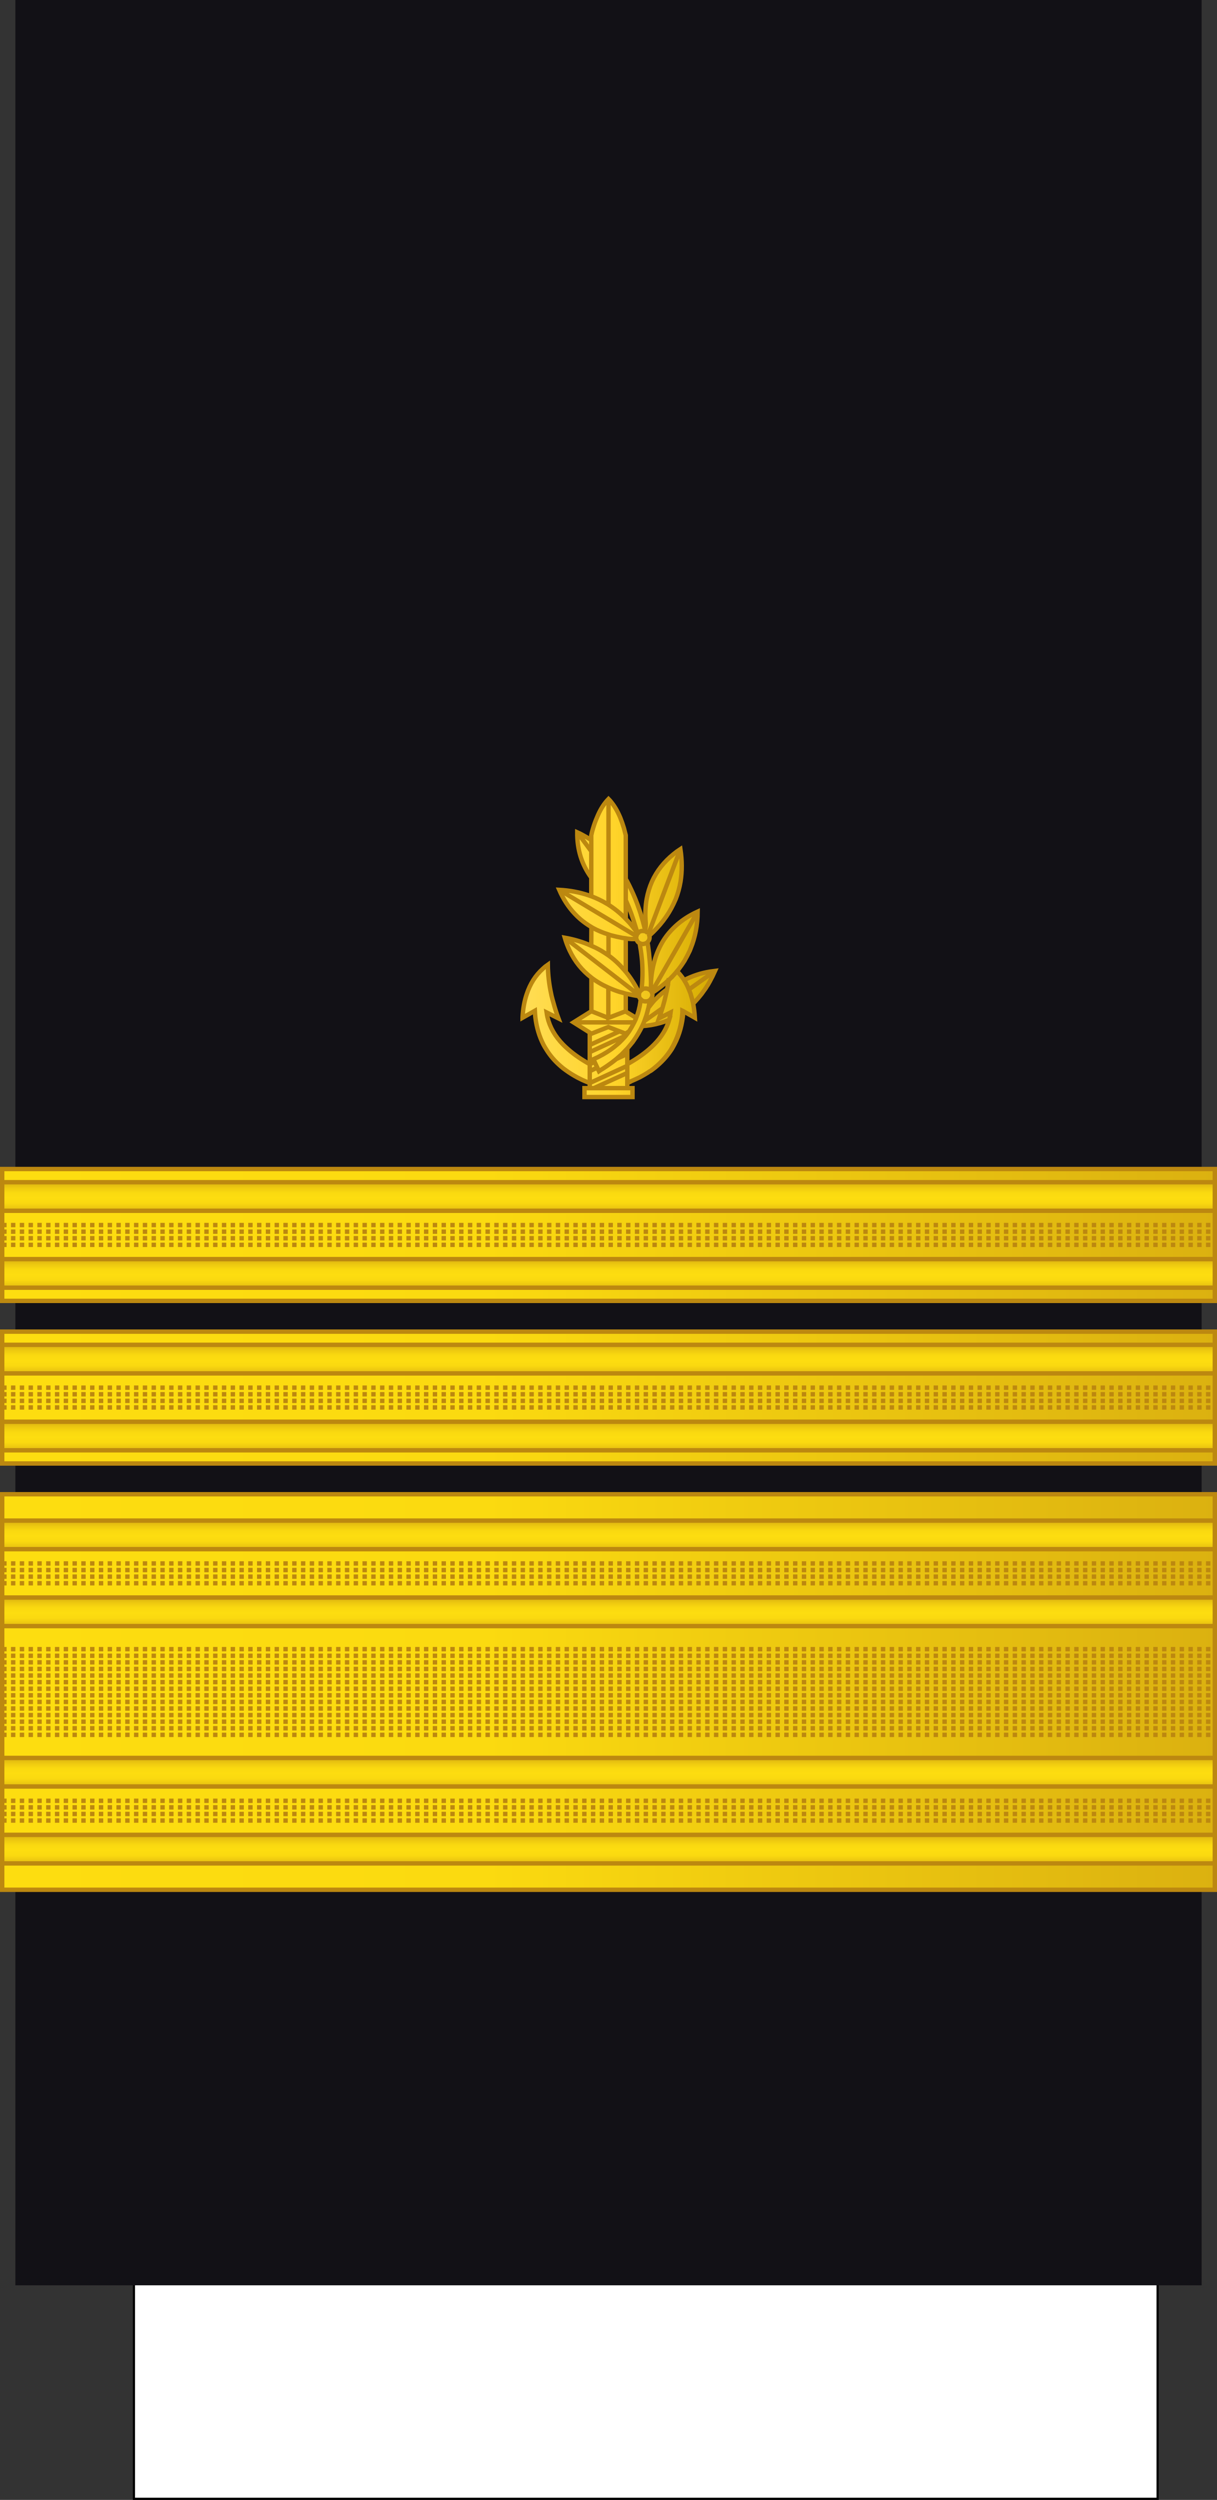
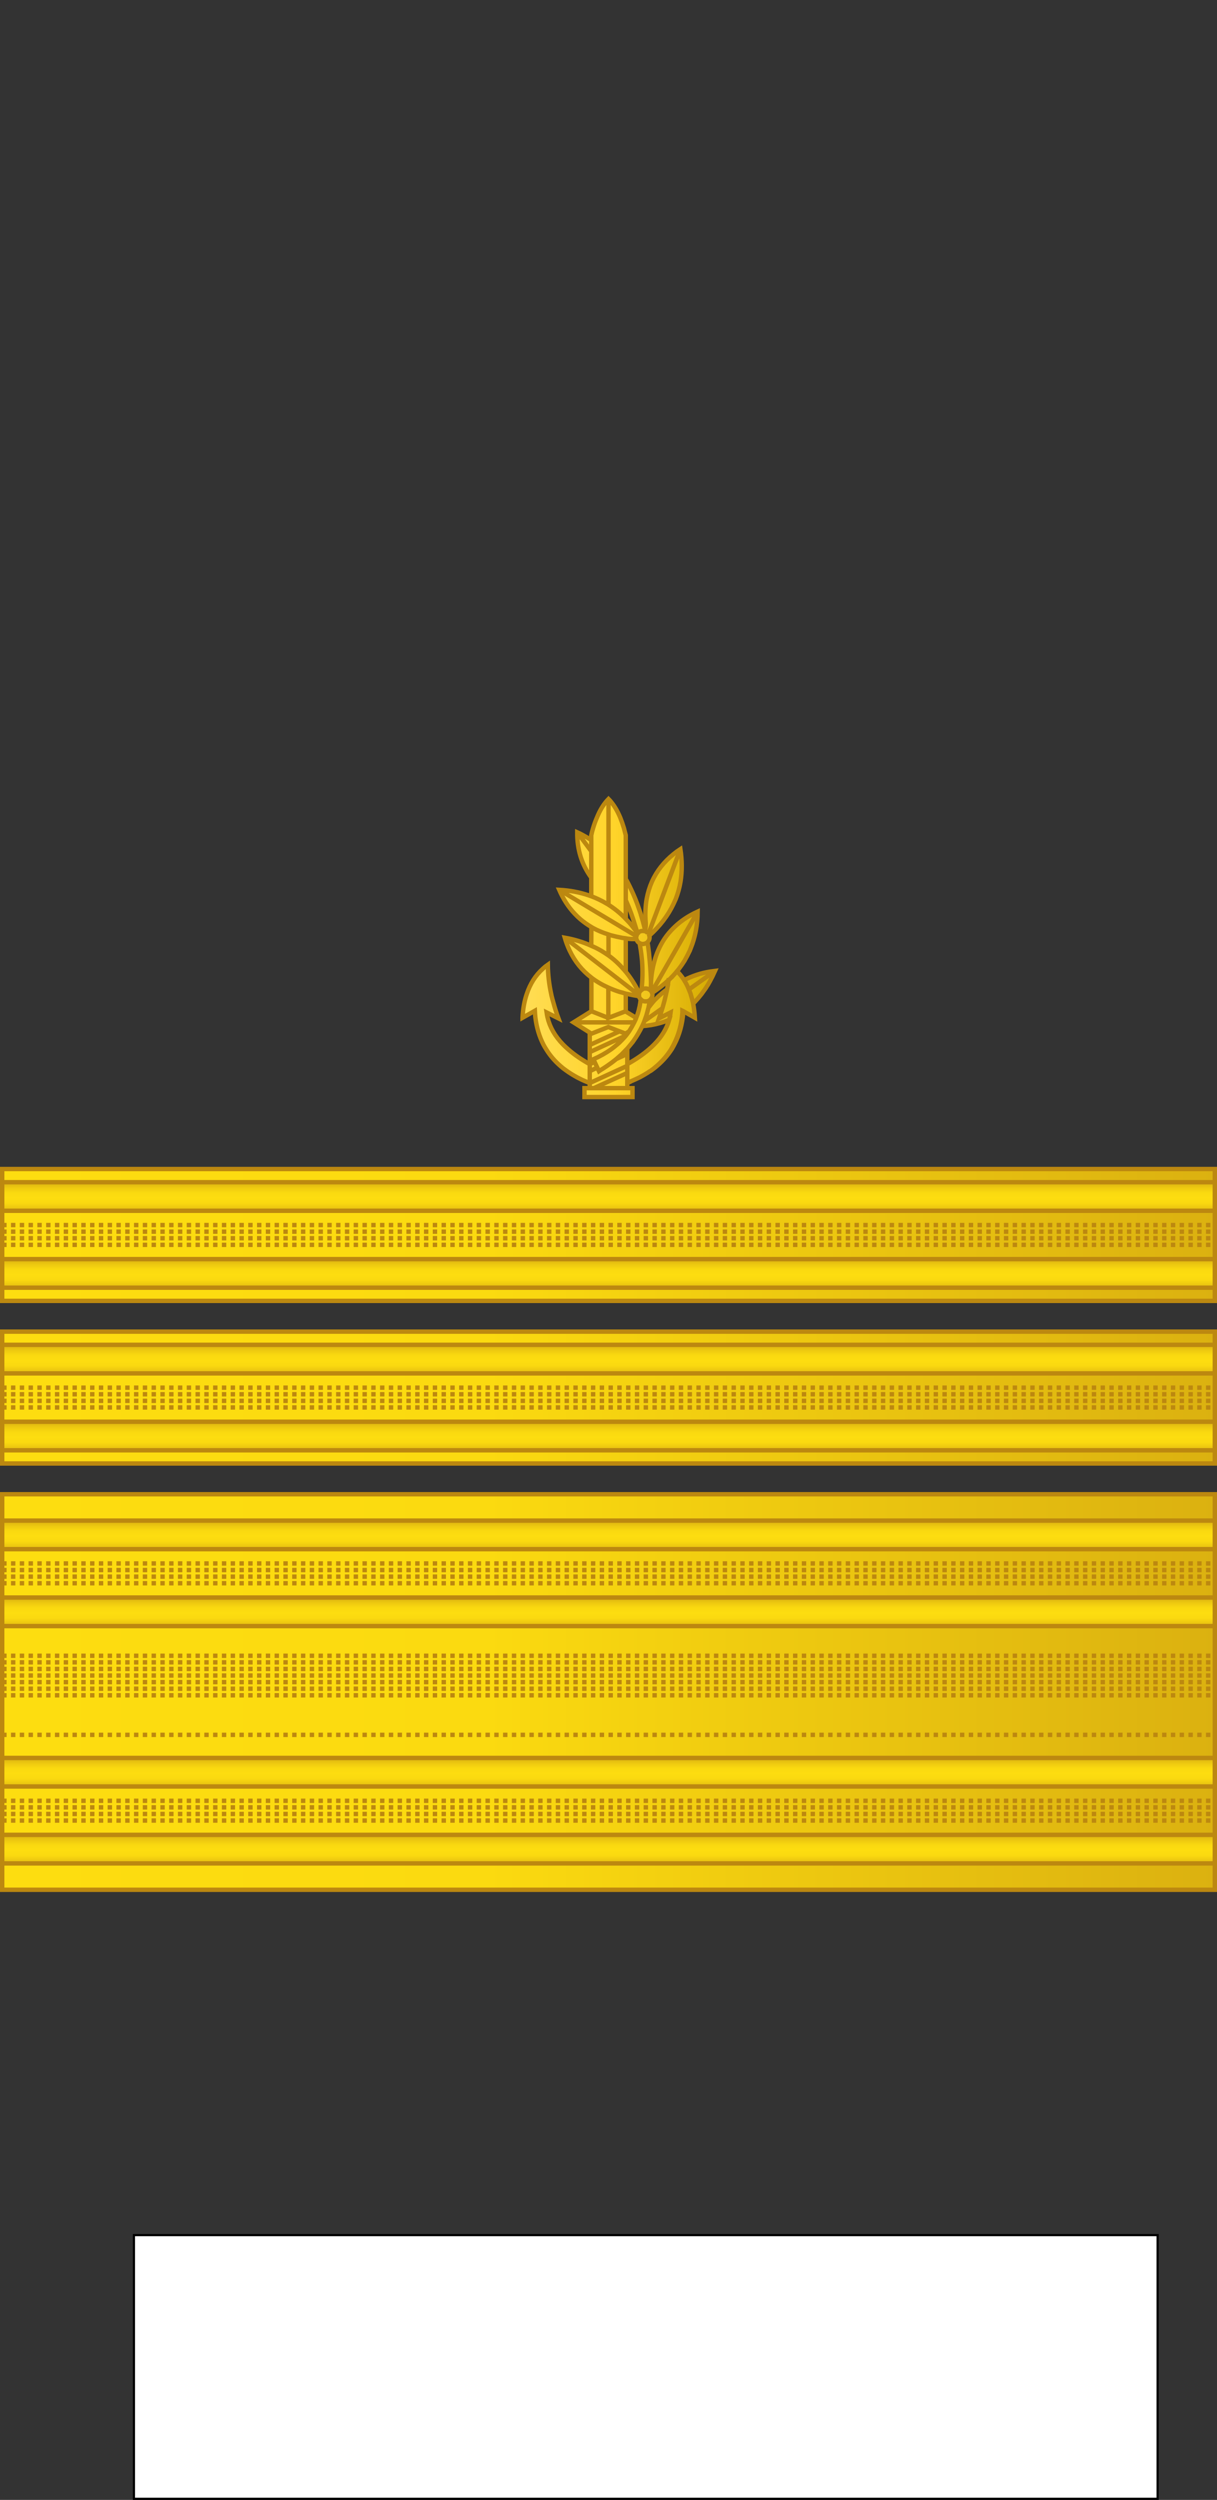
<svg xmlns="http://www.w3.org/2000/svg" xmlns:ns1="http://sodipodi.sourceforge.net/DTD/sodipodi-0.dtd" xmlns:ns2="http://www.inkscape.org/namespaces/inkscape" xmlns:xlink="http://www.w3.org/1999/xlink" width="277.001" height="568.828" version="1.1" id="svg276" ns1:docname="Israel-Navy-OF-8.svg" ns2:version="0.92.0 r15299">
  <rect width="100%" height="100%" fill="#333333" stroke="none" />
  <ns1:namedview pagecolor="#ffffff" bordercolor="#666666" borderopacity="1" objecttolerance="10" gridtolerance="10" guidetolerance="10" ns2:pageopacity="0" ns2:pageshadow="2" ns2:window-width="1920" ns2:window-height="1017" id="namedview278" showgrid="false" ns2:zoom="1.1734809" ns2:cx="64.448585" ns2:cy="290.25856" ns2:window-x="-8" ns2:window-y="-8" ns2:window-maximized="1" ns2:current-layer="svg276" ns2:snap-bbox="true" ns2:snap-bbox-midpoints="true" ns2:snap-intersection-paths="true" />
  <style id="style2">.B{opacity:.5}.C{stroke:#bc8810}.D{fill:none}.E{stroke-dasharray:1, 1}.F{opacity:.25}.G{stroke-linejoin:round}.H{fill:#fbda10}</style>
  <defs id="defs94">
    <linearGradient id="linearGradient5058" gradientUnits="userSpaceOnUse" x1="981.496" y1="409.272" x2="993.978" y2="409.272" gradientTransform="matrix(0.407,0.913,0.913,-0.407,-726.289,-349.363)">
      <stop offset="0" style="stop-color:#DBB110" id="stop5040" />
      <stop offset="0.051" style="stop-color:#E0B810" id="stop5042" />
      <stop offset="0.202" style="stop-color:#F0CC10" id="stop5044" />
      <stop offset="0.332" style="stop-color:#FAD910" id="stop5046" />
      <stop offset="0.5" style="stop-color:#FDDD10" id="stop5048" />
      <stop offset="0.667" style="stop-color:#FAD910" id="stop5050" />
      <stop offset="0.778" style="stop-color:#F0CC10" id="stop5052" />
      <stop offset="0.881" style="stop-color:#E0B810" id="stop5054" />
      <stop offset="1" style="stop-color:#DBB110" id="stop5056" />
    </linearGradient>
    <linearGradient id="A" xlink:href="#R">
      <stop offset="0" stop-color="#dbb110" id="stop4" />
      <stop offset=".051" stop-color="#e0b810" id="stop6" />
      <stop offset=".202" stop-color="#f0cc10" id="stop8" />
      <stop offset=".332" stop-color="#fad910" id="stop10" />
      <stop offset=".5" stop-color="#fddd10" id="stop12" />
      <stop offset=".667" stop-color="#fad910" id="stop14" />
      <stop offset=".778" stop-color="#f0cc10" id="stop16" />
      <stop offset=".944" stop-color="#e0b810" id="stop18" />
      <stop offset="1" stop-color="#dbb110" id="stop20" />
    </linearGradient>
    <linearGradient id="B" gradientTransform="translate(846.033,-121.531)" x1="-887.033" y1="799.531" x2="-610.033" y2="799.531" r="9.101" cy="793.79" cx="1062.115" gradientUnits="userSpaceOnUse" spreadMethod="pad">
      <stop offset="0" stop-color="#fddd10" id="stop23" />
      <stop offset=".399" stop-color="#fbda10" id="stop25" />
      <stop offset="1" stop-color="#dbb110" id="stop27" />
    </linearGradient>
    <linearGradient xlink:href="#A" id="C" gradientTransform="matrix(1,0,0,0.791,-113.543,299.124)" x1="-24.924" y1="-119.565" x2="-24.924" y2="-110.565" />
    <linearGradient xlink:href="#A" id="D" gradientTransform="matrix(1,0,0,0.791,-113.543,316.624)" x1="-24.924" y1="-119.565" x2="-24.924" y2="-110.565" />
    <linearGradient id="E" gradientTransform="matrix(1,0,0,0.791,47.802,-243.741)" x1="-47.793" y1="581.998" x2="229.207" y2="581.998" r="9.101" cy="793.79" cx="1062.115" xlink:href="#R">
      <stop offset="0" stop-color="#fddd10" id="stop32" />
      <stop offset=".399" stop-color="#fbda10" id="stop34" />
      <stop offset="1" stop-color="#dbb110" id="stop36" />
    </linearGradient>
    <radialGradient id="F" cx="8.491" cy="-84.435" fx="8.491" fy="-84.435" r="42.5" gradientTransform="translate(0,-7.5786785e-6)" y2="516.204" x2="993.978" y1="516.204" x1="981.495" fr="0" gradientUnits="userSpaceOnUse" spreadMethod="pad">
      <stop offset="0" stop-color="#dbb110" id="stop39" />
      <stop offset=".832" stop-color="#e0b810" id="stop41" />
      <stop offset=".86" stop-color="#f0cc10" id="stop43" />
      <stop offset=".878" stop-color="#fad910" id="stop45" />
      <stop offset=".907" stop-color="#fddd10" id="stop47" />
      <stop offset=".935" stop-color="#fad910" id="stop49" />
      <stop offset=".953" stop-color="#f0cc10" id="stop51" />
      <stop offset=".981" stop-color="#e0b810" id="stop53" />
      <stop offset="1" stop-color="#dbb110" id="stop55" />
    </radialGradient>
    <radialGradient id="G" cx="8.491" cy="-84.435" fx="8.491" fy="-84.435" r="25" gradientTransform="translate(0,-1.2883754e-5)" y2="516.204" x2="993.978" y1="516.204" x1="981.495" xlink:href="#R">
      <stop offset="0" stop-color="#dbb110" id="stop58" />
      <stop offset=".722" stop-color="#e0b810" id="stop60" />
      <stop offset=".77" stop-color="#f0cc10" id="stop62" />
      <stop offset=".799" stop-color="#fad910" id="stop64" />
      <stop offset=".846" stop-color="#fddd10" id="stop66" />
      <stop offset=".892" stop-color="#fad910" id="stop68" />
      <stop offset=".923" stop-color="#f0cc10" id="stop70" />
      <stop offset=".969" stop-color="#e0b810" id="stop72" />
      <stop offset="1" stop-color="#dbb110" id="stop74" />
    </radialGradient>
    <linearGradient id="H" x1="-153.883" y1="230.195" x2="-14.736" y2="230.195" gradientTransform="matrix(1,0,0,0.791,291.889,25.016)" r="9.101" cy="793.79" cx="1062.115" xlink:href="#R">
      <stop offset="0" stop-color="#fddd10" id="stop77" />
      <stop offset=".399" stop-color="#fbda10" id="stop79" />
      <stop offset="1" stop-color="#dbb110" id="stop81" />
    </linearGradient>
    <linearGradient xlink:href="#A" id="I" gradientTransform="scale(4.608,0.217)" x1="-808.157" y1="-2952.847" x2="-808.157" y2="-2683.298" gradientUnits="userSpaceOnUse" />
    <linearGradient xlink:href="#A" id="J" gradientTransform="scale(4.608,0.217)" x1="-808.157" y1="-2872.213" x2="-808.157" y2="-2602.663" gradientUnits="userSpaceOnUse" />
    <path id="K" d="M.5 201.555h276v30H.5z" />
    <path id="L" d="M-276.5 204.555h276v6.5h-276z" />
    <path id="M" d="M100.105-289.195a45 45 0 0 1-.554 7.04l-44.446-7.04z" />
    <path id="N" d="M97.903-275.289a45 45 0 0 1-2.702 6.524l-40.095-20.43z" />
    <path id="O" d="M91.511-262.744a45 45 0 0 1-4.586 5.369l-31.82-31.82z" />
    <path id="P" d="M81.555-252.789a45 45 0 0 1-6.021 3.69l-20.43-40.095z" />
    <path id="Q" d="M69.011-246.397a45 45 0 0 1-6.866 1.648l-7.04-44.446z" />
    <linearGradient id="R" gradientUnits="userSpaceOnUse" />
    <linearGradient gradientTransform="matrix(0.407,0.913,0.913,-0.407,-726.289,-349.363)" y2="409.272" x2="993.978" y1="409.272" x1="981.496" gradientUnits="userSpaceOnUse" id="251230">
      <stop id="stop10613" style="stop-color:#DBB110" offset="0" />
      <stop id="stop10615" style="stop-color:#E0B810" offset="0.051" />
      <stop id="stop10617" style="stop-color:#F0CC10" offset="0.202" />
      <stop id="stop10619" style="stop-color:#FAD910" offset="0.332" />
      <stop id="stop10621" style="stop-color:#FDDD10" offset="0.5" />
      <stop id="stop10623" style="stop-color:#FAD910" offset="0.667" />
      <stop id="stop10625" style="stop-color:#F0CC10" offset="0.778" />
      <stop id="stop10627" style="stop-color:#E0B810" offset="0.944" />
      <stop id="stop10629" style="stop-color:#DBB110" offset="1" />
    </linearGradient>
    <linearGradient ns2:collect="always" xlink:href="#251230" id="linearGradient10790" gradientUnits="userSpaceOnUse" gradientTransform="matrix(1,0,0,0.791,-113.543,289.569)" x1="-24.924" y1="-119.565" x2="-24.924" y2="-110.565" />
    <linearGradient ns2:collect="always" xlink:href="#251230" id="linearGradient10792" gradientUnits="userSpaceOnUse" gradientTransform="matrix(1,0,0,0.791,-113.543,307.069)" x1="-24.924" y1="-119.565" x2="-24.924" y2="-110.565" />
    <linearGradient ns2:collect="always" xlink:href="#251230" id="linearGradient10803" gradientUnits="userSpaceOnUse" gradientTransform="matrix(1,0,0,0.791,-113.543,400.569)" x1="-24.924" y1="-119.565" x2="-24.924" y2="-110.565" />
    <linearGradient ns2:collect="always" xlink:href="#251230" id="linearGradient10805" gradientUnits="userSpaceOnUse" gradientTransform="matrix(1,0,0,0.791,-113.543,418.069)" x1="-24.924" y1="-119.565" x2="-24.924" y2="-110.565" />
    <linearGradient ns2:collect="always" xlink:href="#251230" id="linearGradient10811" gradientUnits="userSpaceOnUse" gradientTransform="matrix(1,0,0,0.791,-113.543,440.569)" x1="-24.924" y1="-119.565" x2="-24.924" y2="-110.565" />
    <linearGradient ns2:collect="always" xlink:href="#251230" id="linearGradient10813" gradientUnits="userSpaceOnUse" gradientTransform="matrix(1,0,0,0.791,-113.543,458.069)" x1="-24.924" y1="-119.565" x2="-24.924" y2="-110.565" />
    <linearGradient ns2:collect="always" xlink:href="#251230" id="linearGradient12121" gradientUnits="userSpaceOnUse" gradientTransform="matrix(1,0,0,0.791,-113.543,494.569)" x1="-24.924" y1="-119.565" x2="-24.924" y2="-110.565" />
    <linearGradient ns2:collect="always" xlink:href="#251230" id="linearGradient12123" gradientUnits="userSpaceOnUse" gradientTransform="matrix(1,0,0,0.791,-113.543,512.069)" x1="-24.924" y1="-119.565" x2="-24.924" y2="-110.565" />
    <linearGradient ns2:collect="always" xlink:href="#E" id="linearGradient4747" gradientTransform="matrix(1,0,0,0.791,47.802,-243.741)" x1="-47.793" y1="581.998" x2="229.207" y2="581.998" />
    <linearGradient ns2:collect="always" id="linearGradient4746">
      <stop style="stop-color:#ffdd55;stop-opacity:1" offset="0" id="stop4742" />
      <stop id="stop4750" offset="0.479" style="stop-color:#ffd42a;stop-opacity:1" />
      <stop style="stop-color:#d4aa00;stop-opacity:1" offset="1" id="stop4744" />
    </linearGradient>
    <linearGradient gradientTransform="matrix(0.091,0,0,0.088,111.828,140.596)" ns2:collect="always" xlink:href="#linearGradient4746" id="linearGradient25366" x1="74.481" y1="849.651" x2="562.097" y2="849.651" gradientUnits="userSpaceOnUse" />
    <linearGradient id="linearGradient11905" gradientUnits="userSpaceOnUse" x1="7773.357" y1="-8489.736" x2="7773.357" y2="-8489.736" gradientTransform="matrix(70.866,0,0,70.866,-550865,601631.94)">
      <stop offset="0.006" style="stop-color:#FBCA11" id="stop72-5-9-5-0-5" />
      <stop offset="0.253" style="stop-color:#FFFFBF" id="stop74-2-3-6-7-8" />
      <stop offset="0.3" style="stop-color:#F9F3AE" id="stop76-6-2-8-9-0" />
      <stop offset="0.393" style="stop-color:#E8D381" id="stop78-7-9-0-2-4" />
      <stop offset="0.523" style="stop-color:#CEA139" id="stop80-8-8-9-6-0" />
      <stop offset="0.596" style="stop-color:#BE820E" id="stop82-5-5-8-6-0" />
      <stop offset="0.856" style="stop-color:#E8D56A" id="stop84-30-64-4-5-7" />
      <stop offset="0.871" style="stop-color:#EADA6F" id="stop86-64-6-8-0-4" />
      <stop offset="1" style="stop-color:#FFFFBF" id="stop88-1-8-9-7-2" />
    </linearGradient>
  </defs>
  <path d="M30.482 508.578h233v60h-233z" fill="#fff" stroke="#000" stroke-width=".499" id="path96" />
-   <path d="M3.5 0h270v520H3.5z" fill="#121116" id="path98" />
  <g id="g4745" transform="translate(0,74)">
    <g id="g110" class="C" transform="translate(0,-9.555)" style="stroke:#bc8810">
      <use id="use100" xlink:href="#K" style="fill:url(#linearGradient4747);paint-order:normal" x="0" y="0" width="100%" height="100%" />
      <g id="g106" transform="scale(-1,1)" />
      <path id="path108" class="D E" d="m 0.5,218.805 h 276 m -276,-1.5 h 276 m -276,-1.5 h 276 m -276,-1.5 h 276" ns2:connector-curvature="0" style="fill:none;stroke-dasharray:1, 1" />
    </g>
    <rect y="212.5" x="-276.5" height="6.5" width="276" id="rect18588-4-8-5-0-3-8-3-0-6-6-0-0-1" style="opacity:1;fill:url(#linearGradient10792);fill-opacity:1;stroke:#bc8810;stroke-width:1;stroke-linecap:square;stroke-linejoin:miter;stroke-miterlimit:4;stroke-dasharray:none;stroke-opacity:1;paint-order:normal" transform="scale(-1,1)" />
    <rect y="195" x="-276.5" height="6.5" width="276" id="rect18588-4-8-5-0-3-8-3-0-6-6-21-4" style="opacity:1;fill:url(#linearGradient10790);fill-opacity:1;stroke:#bc8810;stroke-width:1;stroke-linecap:square;stroke-linejoin:miter;stroke-miterlimit:4;stroke-dasharray:none;stroke-opacity:1;paint-order:normal" transform="scale(-1,1)" />
  </g>
  <g id="g4991">
    <g id="g230" class="C" transform="translate(0 101.445)">
      <use id="use220" paint-order="normal" fill="url(#E)" xlink:href="#K" />
      <g id="g226" transform="scale(-1 1)" />
      <path id="path228" class="D E" d="M.5 218.805h276m-276-1.5h276m-276-1.5h276m-276-1.5h276" />
    </g>
    <rect y="323.5" x="-276.5" height="6.5" width="276" id="rect18588-4-8-5-0-3-8-3-0-6-6-0-0-1-4" style="opacity:1;fill:url(#linearGradient10805);fill-opacity:1;stroke:#bc8810;stroke-width:1;stroke-linecap:square;stroke-linejoin:miter;stroke-miterlimit:4;stroke-dasharray:none;stroke-opacity:1;paint-order:normal" transform="scale(-1,1)" />
    <rect y="306" x="-276.5" height="6.5" width="276" id="rect18588-4-8-5-0-3-8-3-0-6-6-21-4-2" style="opacity:1;fill:url(#linearGradient10803);fill-opacity:1;stroke:#bc8810;stroke-width:1;stroke-linecap:square;stroke-linejoin:miter;stroke-miterlimit:4;stroke-dasharray:none;stroke-opacity:1;paint-order:normal" transform="scale(-1,1)" />
  </g>
  <g id="g4983">
    <g id="g274" class="C" transform="translate(41 -281)">
      <path id="path244" paint-order="normal" fill="url(#B)" d="M-40.5 621h276v90h-276z" />
      <g id="g254" transform="translate(-41 422.445)">
        <g id="g250" transform="scale(-1 1)" />
        <path id="path252" class="D E" d="M.5 218.805h276m-276-1.5h276m-276-1.5h276m-276-1.5h276" />
      </g>
      <g id="g264" transform="translate(-41 476.445)">
        <g id="g260" transform="scale(-1 1)" />
        <path id="path262" class="D E" d="M.5 218.805h276m-276-1.5h276m-276-1.5h276m-276-1.5h276" />
      </g>
      <g id="g272" class="D E">
        <path id="path266" d="M-40.5 666.75h276m-276-1.5h276m-276-1.5h276m-276-1.5h276m-276-1.5h276m-276-1.5h276" />
        <path id="path268" d="M-40.5 657.75h276m-276 18h276" />
-         <path id="path270" d="M-40.5 674.25h276m-276-1.5h276m-276-1.5h276m-276-1.5h276m-276-1.5h276m-276-12h276" />
      </g>
    </g>
    <rect transform="scale(-1,1)" style="opacity:1;fill:url(#linearGradient12123);fill-opacity:1;stroke:#bc8810;stroke-width:1;stroke-linecap:square;stroke-linejoin:miter;stroke-miterlimit:4;stroke-dasharray:none;stroke-opacity:1;paint-order:normal" id="rect18588-4-8-5-0-3-8-3-0-6-6-0-0-1-4-3" width="276" height="6.5" x="-276.5" y="417.5" />
    <rect transform="scale(-1,1)" style="opacity:1;fill:url(#linearGradient12121);fill-opacity:1;stroke:#bc8810;stroke-width:1;stroke-linecap:square;stroke-linejoin:miter;stroke-miterlimit:4;stroke-dasharray:none;stroke-opacity:1;paint-order:normal" id="rect18588-4-8-5-0-3-8-3-0-6-6-21-4-2-5" width="276" height="6.5" x="-276.5" y="400" />
    <rect transform="scale(-1,1)" style="opacity:1;fill:url(#linearGradient10813);fill-opacity:1;stroke:#bc8810;stroke-width:1;stroke-linecap:square;stroke-linejoin:miter;stroke-miterlimit:4;stroke-dasharray:none;stroke-opacity:1;paint-order:normal" id="rect18588-4-8-5-0-3-8-3-0-6-6-0-0-1-4-6" width="276" height="6.5" x="-276.5" y="363.5" />
    <rect transform="scale(-1,1)" style="opacity:1;fill:url(#linearGradient10811);fill-opacity:1;stroke:#bc8810;stroke-width:1;stroke-linecap:square;stroke-linejoin:miter;stroke-miterlimit:4;stroke-dasharray:none;stroke-opacity:1;paint-order:normal" id="rect18588-4-8-5-0-3-8-3-0-6-6-21-4-2-1" width="276" height="6.5" x="-276.5" y="346" />
  </g>
  <path style="clip-rule:evenodd;fill:url(#linearGradient25366);fill-opacity:1;fill-rule:evenodd;stroke:#bc8810;stroke-width:1;stroke-miterlimit:4;stroke-dasharray:none;stroke-opacity:1" ns2:connector-curvature="0" d="m 134.61,235.203 -0.522,-0.339 -3.539,-2.236 4.061,-2.538 v -7.642 c -2.125,-1.631 -3.773,-3.675 -4.944,-6.13 -0.443,-0.922 -0.816,-1.906 -1.12,-2.95 2.176,0.385 4.188,0.996 6.035,1.833 l 0.028,-4.261 c -0.911,-0.544 -1.752,-1.142 -2.524,-1.796 -0.443,-0.385 -0.863,-0.791 -1.262,-1.219 -1.449,-1.533 -2.628,-3.351 -3.539,-5.452 2.404,0.134 4.637,0.553 6.699,1.255 0.209,0.068 0.408,0.135 0.598,0.202 v -4.234 c -2.176,-2.951 -3.242,-6.39 -3.198,-10.318 0.399,0.177 0.785,0.37 1.158,0.577 0.702,0.379 1.382,0.773 2.04,1.182 v -1.081 c 0.114,-0.568 0.253,-1.109 0.418,-1.622 0.253,-0.861 0.544,-1.665 0.873,-2.41 0.62,-1.54 1.379,-2.819 2.277,-3.839 0.114,-0.134 0.231,-0.263 0.351,-0.385 0.12,0.122 0.241,0.25 0.361,0.385 0.892,1.02 1.661,2.3 2.306,3.839 0.303,0.745 0.585,1.549 0.844,2.41 0.139,0.513 0.278,1.054 0.417,1.622 v 9.951 c 0.114,0.202 0.231,0.403 0.351,0.605 0.651,1.24 1.259,2.547 1.822,3.922 0.348,0.861 0.674,1.753 0.978,2.676 0.07,0.226 0.152,0.464 0.247,0.715 0.025,0.092 0.047,0.192 0.066,0.303 0.051,0.11 0.089,0.223 0.114,0.339 0.202,0.654 0.389,1.319 0.56,1.998 0.089,0.36 0.18,0.733 0.275,1.118 0.12,-0.586 0.168,-1.13 0.142,-1.631 -0.164,-1.961 -0.095,-3.8 0.209,-5.516 0.259,-1.393 0.658,-2.7 1.196,-3.922 1.075,-2.395 2.711,-4.481 4.906,-6.258 0.494,-0.409 1.019,-0.794 1.575,-1.155 0.392,2.596 0.402,5.067 0.029,7.413 -0.228,1.356 -0.588,2.663 -1.082,3.922 -0.164,0.385 -0.338,0.77 -0.522,1.155 -1.24,2.621 -3.075,5.025 -5.504,7.212 0.019,0.116 0.041,0.25 0.067,0.403 0,0.403 -0.152,0.755 -0.456,1.054 l -0.029,0.037 c 0.114,0.629 0.206,1.271 0.275,1.924 0.025,0.202 0.051,0.394 0.076,0.577 0.044,0.605 0.101,1.191 0.171,1.759 0.165,1.943 0.256,3.543 0.275,4.801 0.101,-1.717 0.37,-3.317 0.806,-4.801 0.215,-0.813 0.484,-1.591 0.807,-2.337 0.841,-1.967 2.012,-3.684 3.511,-5.15 1.12,-1.124 2.426,-2.105 3.919,-2.941 0.519,-0.293 1.047,-0.562 1.585,-0.806 -0.025,3.042 -0.553,5.828 -1.585,8.357 -0.07,0.177 -0.139,0.357 -0.209,0.541 -0.373,0.788 -0.781,1.567 -1.224,2.337 -0.399,0.629 -0.832,1.249 -1.3,1.86 -0.114,0.159 -0.24,0.318 -0.38,0.476 0.557,0.562 1.069,1.191 1.537,1.888 0.025,0.049 0.051,0.095 0.076,0.138 1.892,-0.965 3.84,-1.61 5.845,-1.933 0.399,-0.061 0.797,-0.116 1.196,-0.165 -0.373,0.837 -0.772,1.637 -1.196,2.401 -0.139,0.25 -0.288,0.513 -0.446,0.788 -0.146,0.195 -0.275,0.397 -0.389,0.605 -0.07,0.092 -0.13,0.18 -0.18,0.266 -0.304,0.434 -0.595,0.84 -0.873,1.219 -0.494,0.635 -1.009,1.234 -1.547,1.796 -0.114,0.134 -0.231,0.26 -0.351,0.376 0.19,1.014 0.319,2.083 0.389,3.207 l -2.486,-1.411 c -0.044,0.043 -0.092,0.086 -0.142,0.128 -0.209,2.706 -0.876,5.134 -2.002,7.285 -0.183,0.36 -0.38,0.721 -0.588,1.081 -0.892,1.393 -1.99,2.654 -3.293,3.784 -0.354,0.318 -0.718,0.611 -1.091,0.88 -0.114,0.073 -0.218,0.153 -0.313,0.238 -0.07,0.049 -0.142,0.095 -0.218,0.138 h -0.028 l -0.18,0.101 c -0.139,0.092 -0.266,0.18 -0.38,0.266 -0.582,0.367 -1.189,0.718 -1.822,1.054 -0.658,0.318 -1.325,0.623 -2.002,0.916 -0.114,0.092 -0.24,0.159 -0.38,0.202 -0.07,0.024 -0.139,0.058 -0.209,0.101 -0.095,0.024 -0.177,0.058 -0.247,0.101 v 0.944 0.211 h 0.835 0.351 v 2.025 h -10.932 v -2.025 h 0.484 0.712 v -0.211 -0.944 c -0.164,-0.067 -0.329,-0.134 -0.493,-0.202 -0.443,-0.177 -0.863,-0.357 -1.262,-0.541 l -1.025,-0.513 c -0.955,-0.513 -1.841,-1.066 -2.657,-1.659 -0.417,-0.287 -0.816,-0.602 -1.196,-0.944 -1.303,-1.124 -2.388,-2.389 -3.255,-3.793 -0.234,-0.36 -0.446,-0.721 -0.636,-1.081 -0.955,-1.851 -1.572,-3.925 -1.85,-6.222 -0.051,-0.495 -0.089,-0.992 -0.114,-1.493 l -2.799,1.585 c 0,-0.043 0,-0.073 0,-0.092 0.095,-1.942 0.411,-3.705 0.949,-5.287 0.772,-2.346 1.999,-4.273 3.682,-5.782 0.348,-0.336 0.721,-0.641 1.12,-0.916 0.025,2.236 0.282,4.469 0.769,6.698 0.025,0.116 0.047,0.229 0.067,0.339 0.139,0.568 0.291,1.133 0.456,1.695 0.31,1.148 0.683,2.309 1.12,3.482 l -2.695,-1.347 c 0.051,0.36 0.12,0.733 0.209,1.118 0.513,2.23 1.705,4.304 3.577,6.222 0.354,0.36 0.74,0.721 1.158,1.081 1.335,1.173 2.961,2.291 4.877,3.354 v -2.74 -1.622 -2.575 l 0.095,-0.174 0.285,0.174 3.853,-1.521 2.562,0.981 -6.794,3.115 6.794,-3.115 -2.562,-0.981 z m 19.491,-14.212 c -0.563,0.672 -1.17,1.326 -1.822,1.961 -0.051,0.024 -0.085,0.046 -0.104,0.064 0.019,-0.017 0.054,-0.04 0.104,-0.064 0.652,-0.635 1.259,-1.289 1.822,-1.961 z m -1.926,2.025 c -1.126,1.039 -2.379,2.01 -3.758,2.914 0.025,0.085 0.051,0.174 0.076,0.266 0,0.073 0,0.141 0,0.202 0,0.385 -0.155,0.727 -0.465,1.026 -0.044,0.043 -0.076,0.085 -0.095,0.128 -0.095,0.495 -0.19,0.993 -0.285,1.494 -0.025,0.067 -0.038,0.147 -0.038,0.238 0.051,-0.092 0.111,-0.171 0.18,-0.238 0.139,-0.183 0.278,-0.363 0.417,-0.541 0.139,-0.183 0.278,-0.354 0.417,-0.513 0.234,-0.293 0.493,-0.565 0.778,-0.816 0.323,-0.336 0.674,-0.663 1.053,-0.981 0.443,-0.379 0.908,-0.748 1.395,-1.109 -0.07,0.36 -0.152,0.73 -0.247,1.109 -0.209,0.953 -0.452,1.903 -0.731,2.85 -0.025,0.11 -0.06,0.232 -0.104,0.366 -0.234,0.745 -0.49,1.512 -0.769,2.3 l 2.657,-1.347 c -0.07,0.562 -0.183,1.127 -0.342,1.695 0.158,-0.568 0.272,-1.133 0.342,-1.695 l -2.657,1.347 c 0.278,-0.788 0.535,-1.555 0.769,-2.3 0.044,-0.134 0.079,-0.257 0.104,-0.366 0.278,-0.947 0.522,-1.897 0.731,-2.85 0.095,-0.379 0.177,-0.748 0.247,-1.109 0.12,-0.703 0.228,-1.393 0.323,-2.071 z m -9.394,15.569 v 1.219 2.337 0.376 1.622 2.3 -2.3 -1.622 -0.376 c 1.917,-1.063 3.552,-2.181 4.906,-3.354 0.424,-0.36 0.81,-0.721 1.158,-1.081 1.727,-1.735 2.885,-3.616 3.473,-5.645 -1.291,0.538 -2.66,0.932 -4.109,1.182 -0.677,0.11 -1.354,0.189 -2.031,0.238 -0.563,1.167 -1.231,2.294 -2.002,3.381 -0.044,0.043 -0.092,0.11 -0.142,0.202 -0.044,0.043 -0.089,0.098 -0.133,0.165 -0.139,0.159 -0.269,0.318 -0.389,0.477 -0.253,0.293 -0.496,0.586 -0.731,0.88 -0.076,0.067 -0.146,0.134 -0.209,0.202 -0.354,0.385 -0.728,0.77 -1.12,1.155 -0.38,0.342 -0.765,0.681 -1.158,1.017 -0.683,0.562 -1.411,1.103 -2.182,1.622 -0.462,0.318 -0.952,0.632 -1.471,0.944 -0.114,0.073 -0.218,0.144 -0.313,0.211 l -0.38,-0.816 -0.598,-1.283 -0.285,-0.614 c 1.474,-0.654 2.806,-1.399 3.995,-2.236 0.468,-0.336 0.924,-0.697 1.366,-1.081 0.139,-0.11 0.269,-0.22 0.389,-0.33 0.607,-0.568 1.167,-1.158 1.68,-1.769 0.095,-0.11 0.19,-0.235 0.285,-0.376 0.139,-0.177 0.278,-0.367 0.417,-0.568 0.417,-0.654 0.803,-1.332 1.158,-2.034 0.164,-0.336 0.316,-0.675 0.455,-1.017 -0.139,0.342 -0.291,0.681 -0.455,1.017 -0.354,0.703 -0.74,1.381 -1.158,2.034 -0.139,0.202 -0.278,0.391 -0.417,0.568 -0.095,0.141 -0.19,0.266 -0.285,0.376 -0.512,0.611 -1.072,1.2 -1.68,1.769 -0.12,0.11 -0.25,0.22 -0.389,0.33 -0.443,0.385 -0.898,0.745 -1.366,1.081 -1.189,0.837 -2.521,1.582 -3.995,2.236 l 0.285,0.614 0.598,1.283 0.38,0.816 c 0.095,-0.067 0.199,-0.138 0.313,-0.211 0.519,-0.312 1.009,-0.626 1.471,-0.944 0.772,-0.519 1.499,-1.06 2.182,-1.622 0.392,-0.336 0.778,-0.675 1.158,-1.017 0.392,-0.385 0.765,-0.77 1.12,-1.155 0.063,-0.067 0.133,-0.135 0.209,-0.202 z m 14.993,-10.217 c -0.158,-0.745 -0.345,-1.445 -0.56,-2.098 0,-0.024 0,-0.049 0,-0.073 -0.139,-0.36 -0.278,-0.709 -0.418,-1.045 -0.304,-0.77 -0.664,-1.481 -1.082,-2.135 0.418,0.654 0.778,1.365 1.082,2.135 0.139,0.336 0.278,0.684 0.418,1.045 0,0.024 0,0.049 0,0.073 0.215,0.654 0.402,1.353 0.56,2.098 z m -12.327,-1.933 c 0,0.067 0,0.147 0,0.238 0,-0.092 0,-0.171 0,-0.238 z m 10.087,3.858 c -0.07,0.049 -0.139,0.095 -0.209,0.138 -0.209,2.706 -0.876,5.131 -2.002,7.276 -0.183,0.36 -0.38,0.721 -0.589,1.081 -0.892,1.405 -1.99,2.67 -3.293,3.793 -0.31,0.251 -0.604,0.498 -0.882,0.742 0.278,-0.245 0.573,-0.492 0.882,-0.742 1.303,-1.124 2.401,-2.389 3.293,-3.793 0.209,-0.36 0.405,-0.721 0.589,-1.081 1.126,-2.144 1.794,-4.569 2.002,-7.276 0.069,-0.043 0.139,-0.089 0.209,-0.138 z m -0.209,0.138 c 0,-0.159 0,-0.305 0,-0.44 l 0.351,0.174 -0.351,-0.174 c 0,0.135 0,0.281 0,0.44 z m 1.471,-5.278 5.959,-4.233 z m -25.412,-35.774 3.198,4.325 v -2.566 2.566 z m 11.046,15.431 v -4.802 z m -7.848,-0.88 c 1.259,0.476 2.448,1.051 3.568,1.723 0.114,0.073 0.231,0.144 0.351,0.211 v -24.063 24.063 c -0.12,-0.067 -0.237,-0.138 -0.351,-0.211 -1.12,-0.672 -2.309,-1.246 -3.568,-1.723 z m 0.028,7.01 c 0.07,0.043 0.161,0.098 0.275,0.165 1.101,0.611 2.306,1.118 3.615,1.521 0.139,0.049 0.304,0.107 0.494,0.174 0.841,0.226 1.73,0.428 2.666,0.605 0.253,0.024 0.509,0.058 0.769,0.101 0.209,0.049 0.418,0.085 0.626,0.11 -0.209,-0.024 -0.417,-0.061 -0.626,-0.11 -0.259,-0.043 -0.516,-0.076 -0.769,-0.101 -0.936,-0.177 -1.825,-0.379 -2.666,-0.605 -0.19,-0.067 -0.354,-0.125 -0.494,-0.174 -1.309,-0.403 -2.515,-0.91 -3.615,-1.521 -0.114,-0.067 -0.206,-0.122 -0.275,-0.165 z m 7.819,2.676 v 7.505 c 1.095,1.332 2.062,2.844 2.904,4.536 0.051,0.092 0.098,0.195 0.142,0.312 -0.019,0.061 -0.028,0.138 -0.028,0.229 -0.025,0.073 -0.025,0.141 0,0.202 v 0.037 l -16.9,-13.067 16.9,13.067 v -0.037 c -0.025,-0.061 -0.025,-0.128 0,-0.202 0,-0.091 0.009,-0.168 0.028,-0.229 -0.044,-0.116 -0.092,-0.22 -0.142,-0.312 l 0.56,-0.302 c -0.209,0.183 -0.348,0.388 -0.417,0.614 0.07,-0.226 0.209,-0.431 0.417,-0.614 0.025,-0.043 0.063,-0.076 0.114,-0.101 0.253,-2.144 0.297,-4.343 0.133,-6.598 -0.07,-0.77 -0.161,-1.549 -0.275,-2.337 -0.095,-0.586 -0.19,-1.161 -0.285,-1.723 -0.139,-0.073 -0.256,-0.153 -0.351,-0.238 -0.183,-0.208 -0.31,-0.434 -0.38,-0.678 -0.051,-0.116 -0.063,-0.241 -0.038,-0.376 v -0.064 c 0,-0.092 0.013,-0.171 0.038,-0.238 l -17.565,-10.529 17.564,10.529 c -0.025,0.067 -0.038,0.147 -0.038,0.238 v 0.064 c -0.025,0.135 -0.013,0.26 0.038,0.376 -0.702,0.017 -1.3,-0.002 -1.793,-0.064 z m 5.893,12.114 c -0.051,-0.116 -0.111,-0.217 -0.18,-0.302 0.07,0.085 0.13,0.186 0.18,0.302 z m -2.496,1.659 c 0.025,0.024 0.047,0.037 0.066,0.037 0.19,0.195 0.414,0.33 0.674,0.403 0.114,0.019 0.24,0.028 0.38,0.028 0.146,0 0.288,-0.009 0.427,-0.028 0.209,-0.073 0.396,-0.165 0.56,-0.275 -0.164,0.11 -0.351,0.202 -0.56,0.275 -0.139,0.019 -0.281,0.028 -0.427,0.028 -0.139,0 -0.266,-0.009 -0.38,-0.028 -0.259,-0.073 -0.484,-0.208 -0.674,-0.403 -0.019,0 -0.041,-0.013 -0.066,-0.037 z m 2.344,-3.931 c 0,0.654 -0.01,1.31 -0.028,1.97 -0.051,-0.025 -0.089,-0.049 -0.114,-0.073 -0.063,-0.067 -0.12,-0.122 -0.171,-0.165 -0.278,-0.183 -0.582,-0.275 -0.911,-0.275 -0.139,0 -0.266,0.009 -0.38,0.028 -0.215,0.049 -0.402,0.153 -0.56,0.312 0.158,-0.159 0.345,-0.263 0.56,-0.312 0.114,-0.017 0.24,-0.028 0.38,-0.028 0.329,0 0.633,0.092 0.911,0.275 0.051,0.043 0.108,0.098 0.171,0.165 0.025,0.024 0.063,0.049 0.114,0.073 0.019,-0.66 0.028,-1.316 0.028,-1.97 z m 0.247,2.474 c -0.044,-0.092 -0.076,-0.159 -0.095,-0.202 l 10.476,-18.308 -10.476,18.308 c 0.019,0.043 0.051,0.11 0.095,0.202 z m -5.988,-12.425 v 0.11 z m 2.097,-1.961 0.323,-0.064 c -0.234,-0.77 -0.481,-1.549 -0.74,-2.337 -0.139,-0.409 -0.278,-0.816 -0.418,-1.219 -0.373,-1.038 -0.794,-2.077 -1.262,-3.115 v 4.27 c -0.259,-0.275 -0.516,-0.525 -0.769,-0.751 -0.139,-0.134 -0.282,-0.269 -0.427,-0.403 -0.86,-0.77 -1.771,-1.457 -2.733,-2.062 0.962,0.605 1.873,1.292 2.733,2.062 0.146,0.134 0.288,0.269 0.427,0.403 0.253,0.226 0.509,0.476 0.769,0.751 0.019,0.019 0.041,0.04 0.067,0.064 0.025,0 0.038,0.013 0.038,0.037 0.702,0.721 1.366,1.509 1.993,2.364 0.12,0.183 0.272,0.363 0.456,0.541 0.025,0.11 0.063,0.223 0.114,0.339 -0.095,0.092 -0.155,0.205 -0.18,0.339 -0.044,0.067 -0.067,0.147 -0.067,0.238 0,-0.092 0.022,-0.171 0.067,-0.238 0.025,-0.135 0.085,-0.248 0.18,-0.339 -0.051,-0.116 -0.088,-0.229 -0.114,-0.339 -0.183,-0.177 -0.335,-0.357 -0.456,-0.541 z m 0.569,0.88 c 0.019,-0.043 0.051,-0.076 0.095,-0.101 0,-0.024 0.013,-0.049 0.038,-0.073 0.209,-0.22 0.468,-0.354 0.778,-0.403 0.088,-0.017 0.19,-0.028 0.303,-0.028 0.101,0 0.187,0.009 0.256,0.028 0.114,0 0.228,0.024 0.342,0.073 -0.019,-0.092 -0.041,-0.171 -0.067,-0.238 0.025,0.068 0.047,0.147 0.067,0.238 -0.114,-0.049 -0.228,-0.073 -0.342,-0.073 -0.07,-0.017 -0.155,-0.028 -0.256,-0.028 -0.114,0 -0.215,0.009 -0.303,0.028 -0.31,0.049 -0.569,0.183 -0.778,0.403 -0.025,0.024 -0.038,0.049 -0.038,0.073 -0.044,0.024 -0.076,0.058 -0.095,0.101 z m -0.247,-0.944 c 0.044,0.202 0.089,0.403 0.133,0.605 -0.044,-0.202 -0.088,-0.403 -0.133,-0.605 z m 2.524,2.914 c -0.234,0.202 -0.503,0.324 -0.807,0.366 -0.07,0 -0.155,0.013 -0.256,0.037 -0.114,-0.024 -0.215,-0.037 -0.303,-0.037 -0.171,-0.043 -0.313,-0.098 -0.427,-0.165 0.114,0.067 0.256,0.122 0.427,0.165 0.088,0 0.19,0.013 0.303,0.037 0.101,-0.024 0.187,-0.037 0.256,-0.037 0.304,-0.043 0.573,-0.165 0.807,-0.366 z m -0.465,-2.474 c 0.076,0.043 0.161,0.086 0.256,0.128 l 0.029,0.037 c 0.025,0.024 0.06,0.058 0.104,0.101 0.051,0.024 0.085,0.046 0.104,0.064 l 0.038,0.037 c 0.044,0.049 0.079,0.095 0.104,0.138 0.025,0.024 0.038,0.049 0.038,0.073 l 7.288,-19.298 -7.288,19.298 c 0,-0.025 -0.013,-0.049 -0.038,-0.073 -0.025,-0.043 -0.06,-0.089 -0.104,-0.138 l -0.038,-0.037 c -0.019,-0.017 -0.054,-0.04 -0.104,-0.064 -0.044,-0.043 -0.079,-0.076 -0.104,-0.101 l -0.029,-0.037 c -0.095,-0.043 -0.18,-0.086 -0.256,-0.128 z m 0.674,0.577 c 0.095,0.11 0.164,0.244 0.209,0.403 -0.044,-0.159 -0.114,-0.293 -0.209,-0.403 z m -13,-18.794 v 5.993 z m 7.848,27.416 c -0.259,-0.312 -0.516,-0.602 -0.769,-0.871 -0.285,-0.318 -0.566,-0.614 -0.845,-0.889 -0.721,-0.721 -1.493,-1.375 -2.315,-1.961 -0.557,-0.385 -1.116,-0.745 -1.679,-1.081 -0.728,-0.428 -1.474,-0.8 -2.239,-1.118 0.765,0.318 1.512,0.69 2.239,1.118 0.563,0.336 1.123,0.696 1.679,1.081 0.822,0.587 1.594,1.24 2.315,1.961 0.278,0.275 0.56,0.571 0.845,0.889 0.253,0.269 0.509,0.559 0.769,0.871 z m 0,5.076 v -0.101 c -0.259,-0.086 -0.516,-0.165 -0.769,-0.238 -0.285,-0.061 -0.566,-0.138 -0.845,-0.229 -0.816,-0.269 -1.6,-0.574 -2.353,-0.916 v 6.9 l 3.966,-1.521 -3.966,1.521 v -6.9 c 0.753,0.342 1.537,0.648 2.353,0.916 0.278,0.092 0.56,0.168 0.845,0.229 0.253,0.073 0.509,0.153 0.769,0.238 z m 0.484,0 c -0.164,-0.043 -0.326,-0.076 -0.484,-0.101 0.158,0.024 0.32,0.058 0.484,0.101 h -0.484 v 3.894 0.073 l 2.382,1.448 c 0.234,-0.58 0.434,-1.188 0.598,-1.823 0.044,-0.25 0.101,-0.498 0.171,-0.742 0.051,-0.275 0.098,-0.547 0.142,-0.816 0.044,-0.269 0.079,-0.55 0.104,-0.843 -0.209,-0.202 -0.335,-0.44 -0.38,-0.715 -0.892,-0.135 -1.737,-0.293 -2.534,-0.477 z m -8.683,20.242 v -2.703 -1.594 1.594 2.703 l 8.55,-3.922 z m 11.947,-12.957 c 0.088,-0.208 0.183,-0.425 0.285,-0.651 0.07,-0.177 0.139,-0.345 0.209,-0.504 0.158,-0.428 0.31,-0.858 0.455,-1.292 0.165,-0.562 0.316,-1.124 0.456,-1.686 0,-0.025 0.009,-0.046 0.028,-0.064 -0.019,0.017 -0.028,0.04 -0.028,0.064 -0.139,0.562 -0.291,1.124 -0.456,1.686 -0.146,0.434 -0.297,0.864 -0.455,1.292 -0.07,0.159 -0.139,0.327 -0.209,0.504 -0.101,0.226 -0.196,0.443 -0.285,0.651 z m -2.98,1.182 -0.844,0.54 -1.328,-0.54 1.328,0.54 z m 5.048,8.898 c 0.051,-0.067 0.107,-0.122 0.171,-0.165 0.051,-0.024 0.098,-0.049 0.142,-0.073 -0.044,0.024 -0.092,0.049 -0.142,0.073 -0.063,0.043 -0.12,0.098 -0.171,0.165 z m -5.219,2.776 c 0.114,-0.085 0.253,-0.165 0.418,-0.238 0.044,-0.024 0.101,-0.046 0.171,-0.064 -0.07,0.017 -0.126,0.04 -0.171,0.064 -0.165,0.073 -0.304,0.153 -0.418,0.238 z m -8.796,1.255 h 0.939 l 7.611,-3.455 -7.611,3.455 z m 0.939,0 h 7.611 z m 7.611,-7.789 -2.486,1.154 z m -8.55,-0.403 8.265,-3.794 z m -3.682,-6.772 h 13.807 z m 3.682,11.106 1.718,-0.816 z m 1.12,-2.098 -1.12,0.504 z m 3.112,-16.925 c -1.423,-0.629 -2.708,-1.384 -3.853,-2.263 1.145,0.88 2.429,1.634 3.853,2.263 z m -3.853,5.379 3.853,1.521 z m 3.891,-12.691 v -4.774 z m 8.17,14.927 4.099,-2.914 z" id="path1263" />
</svg>